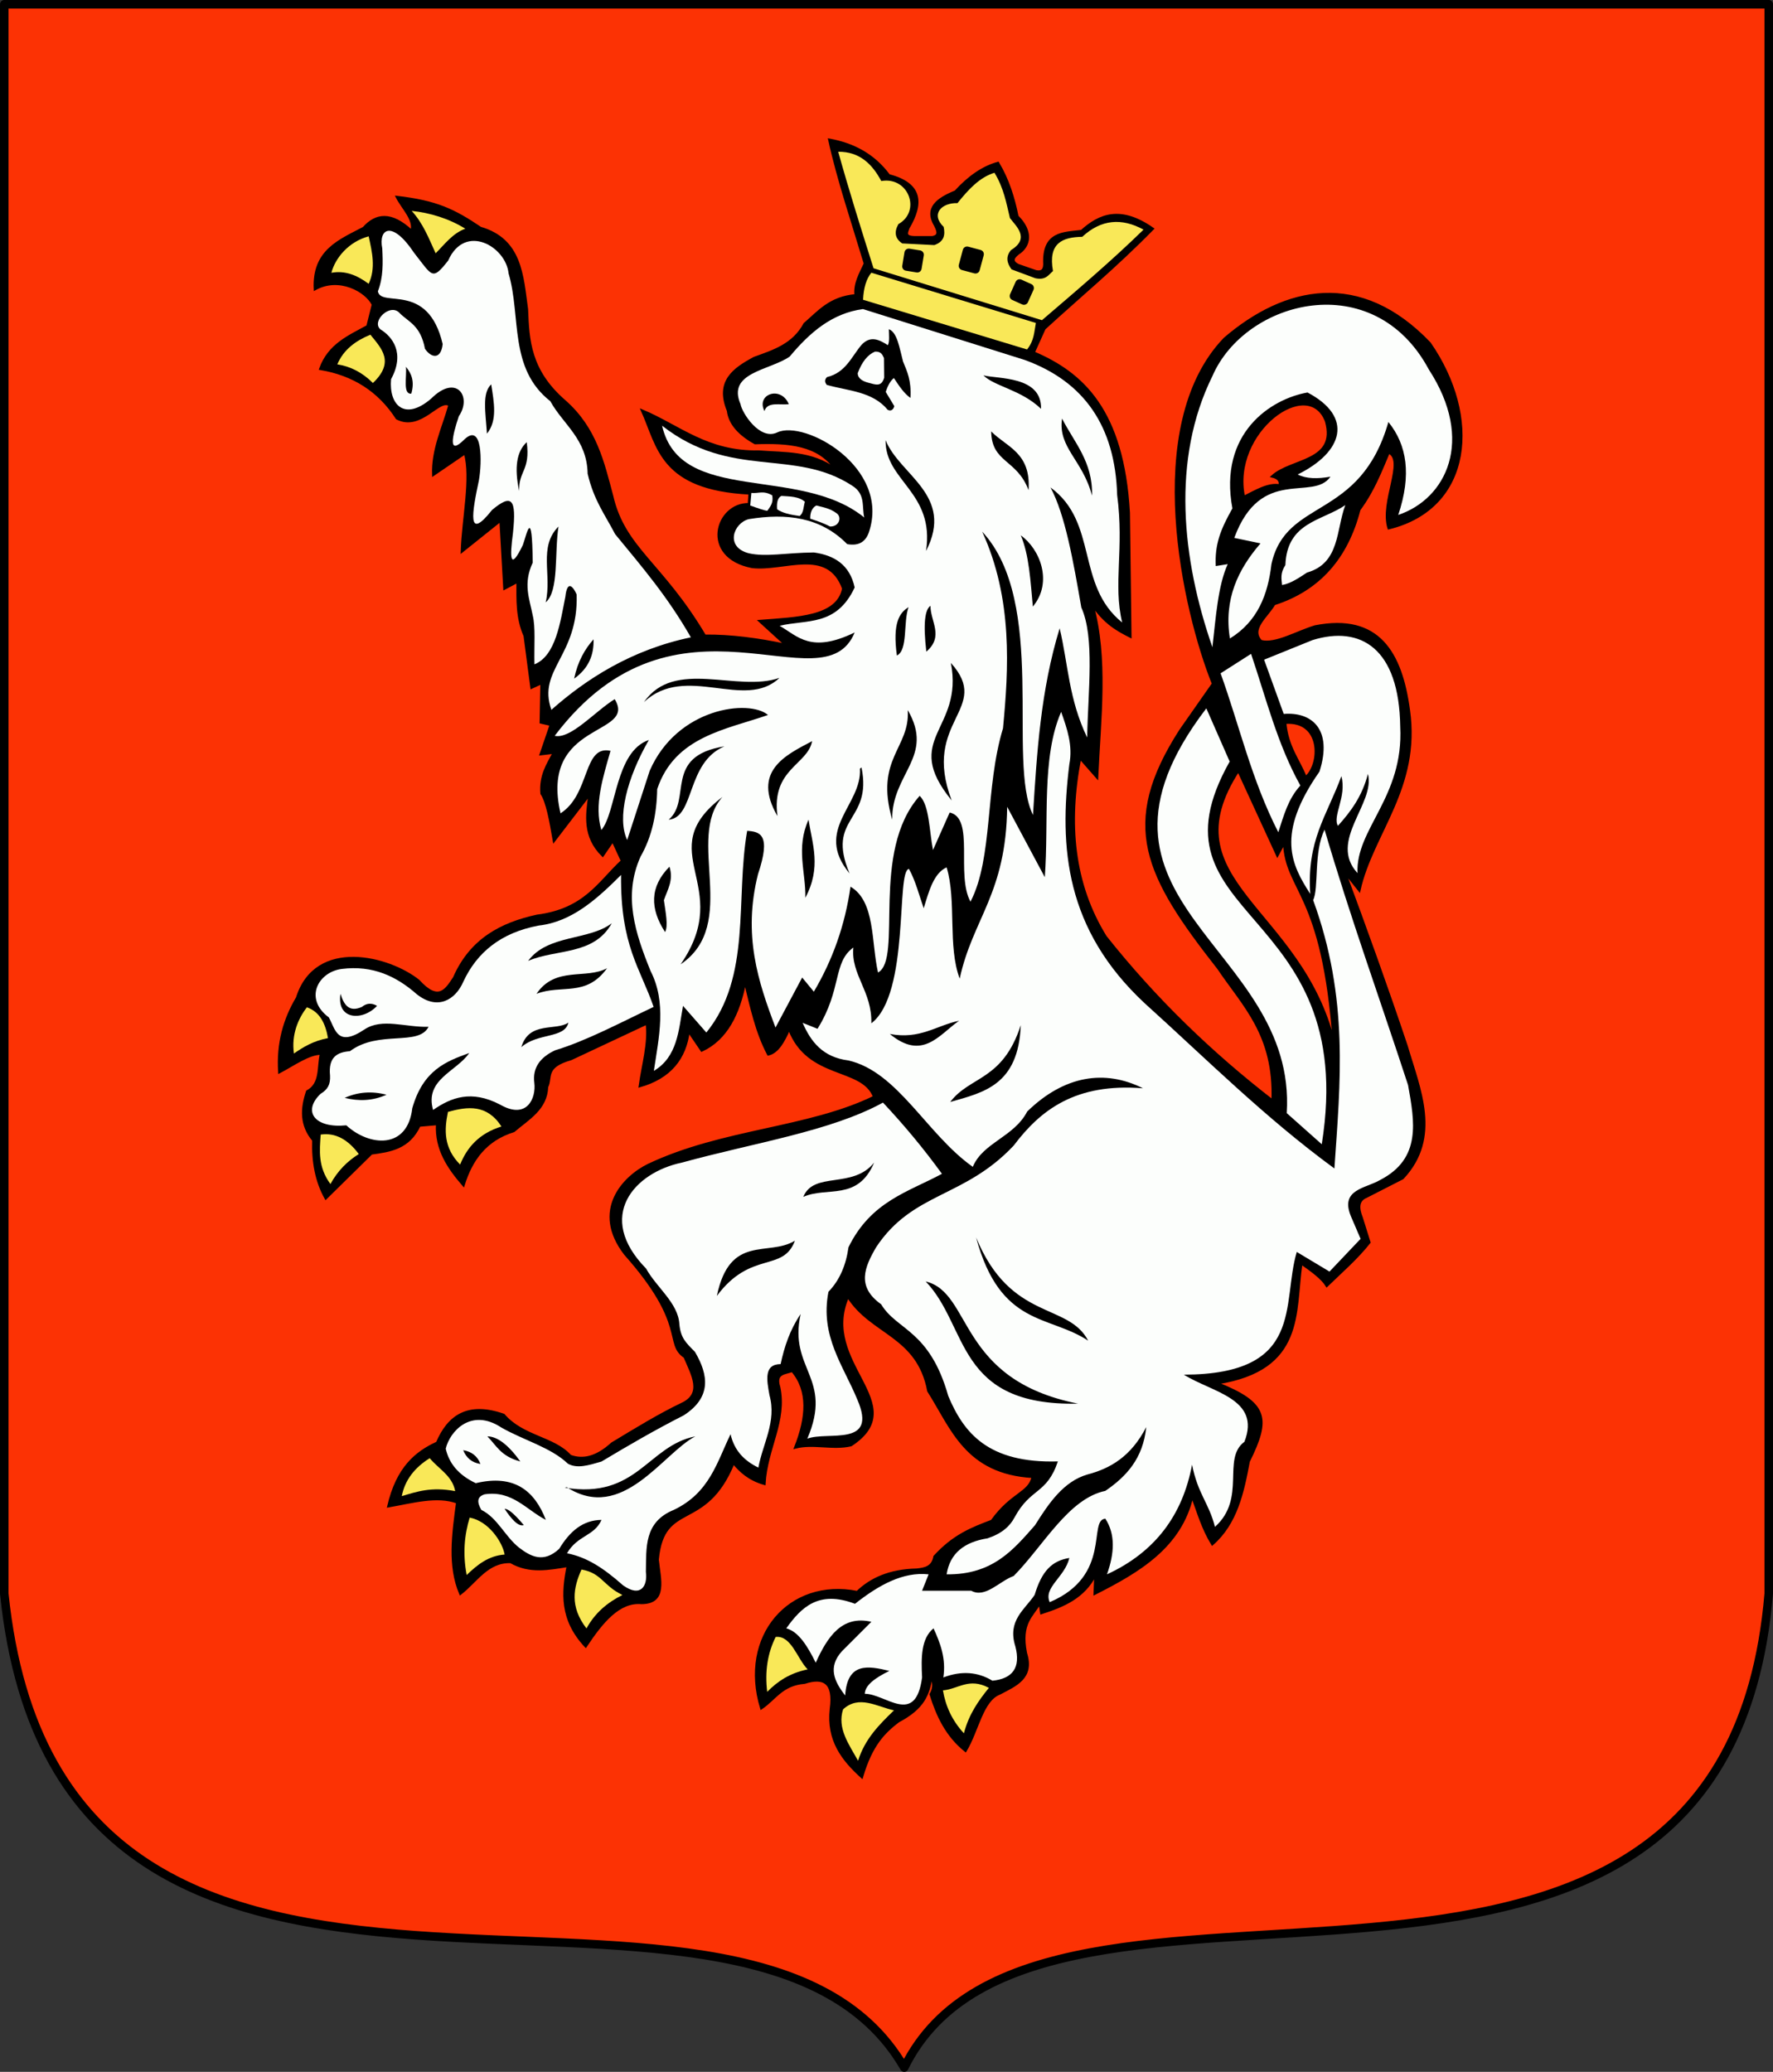
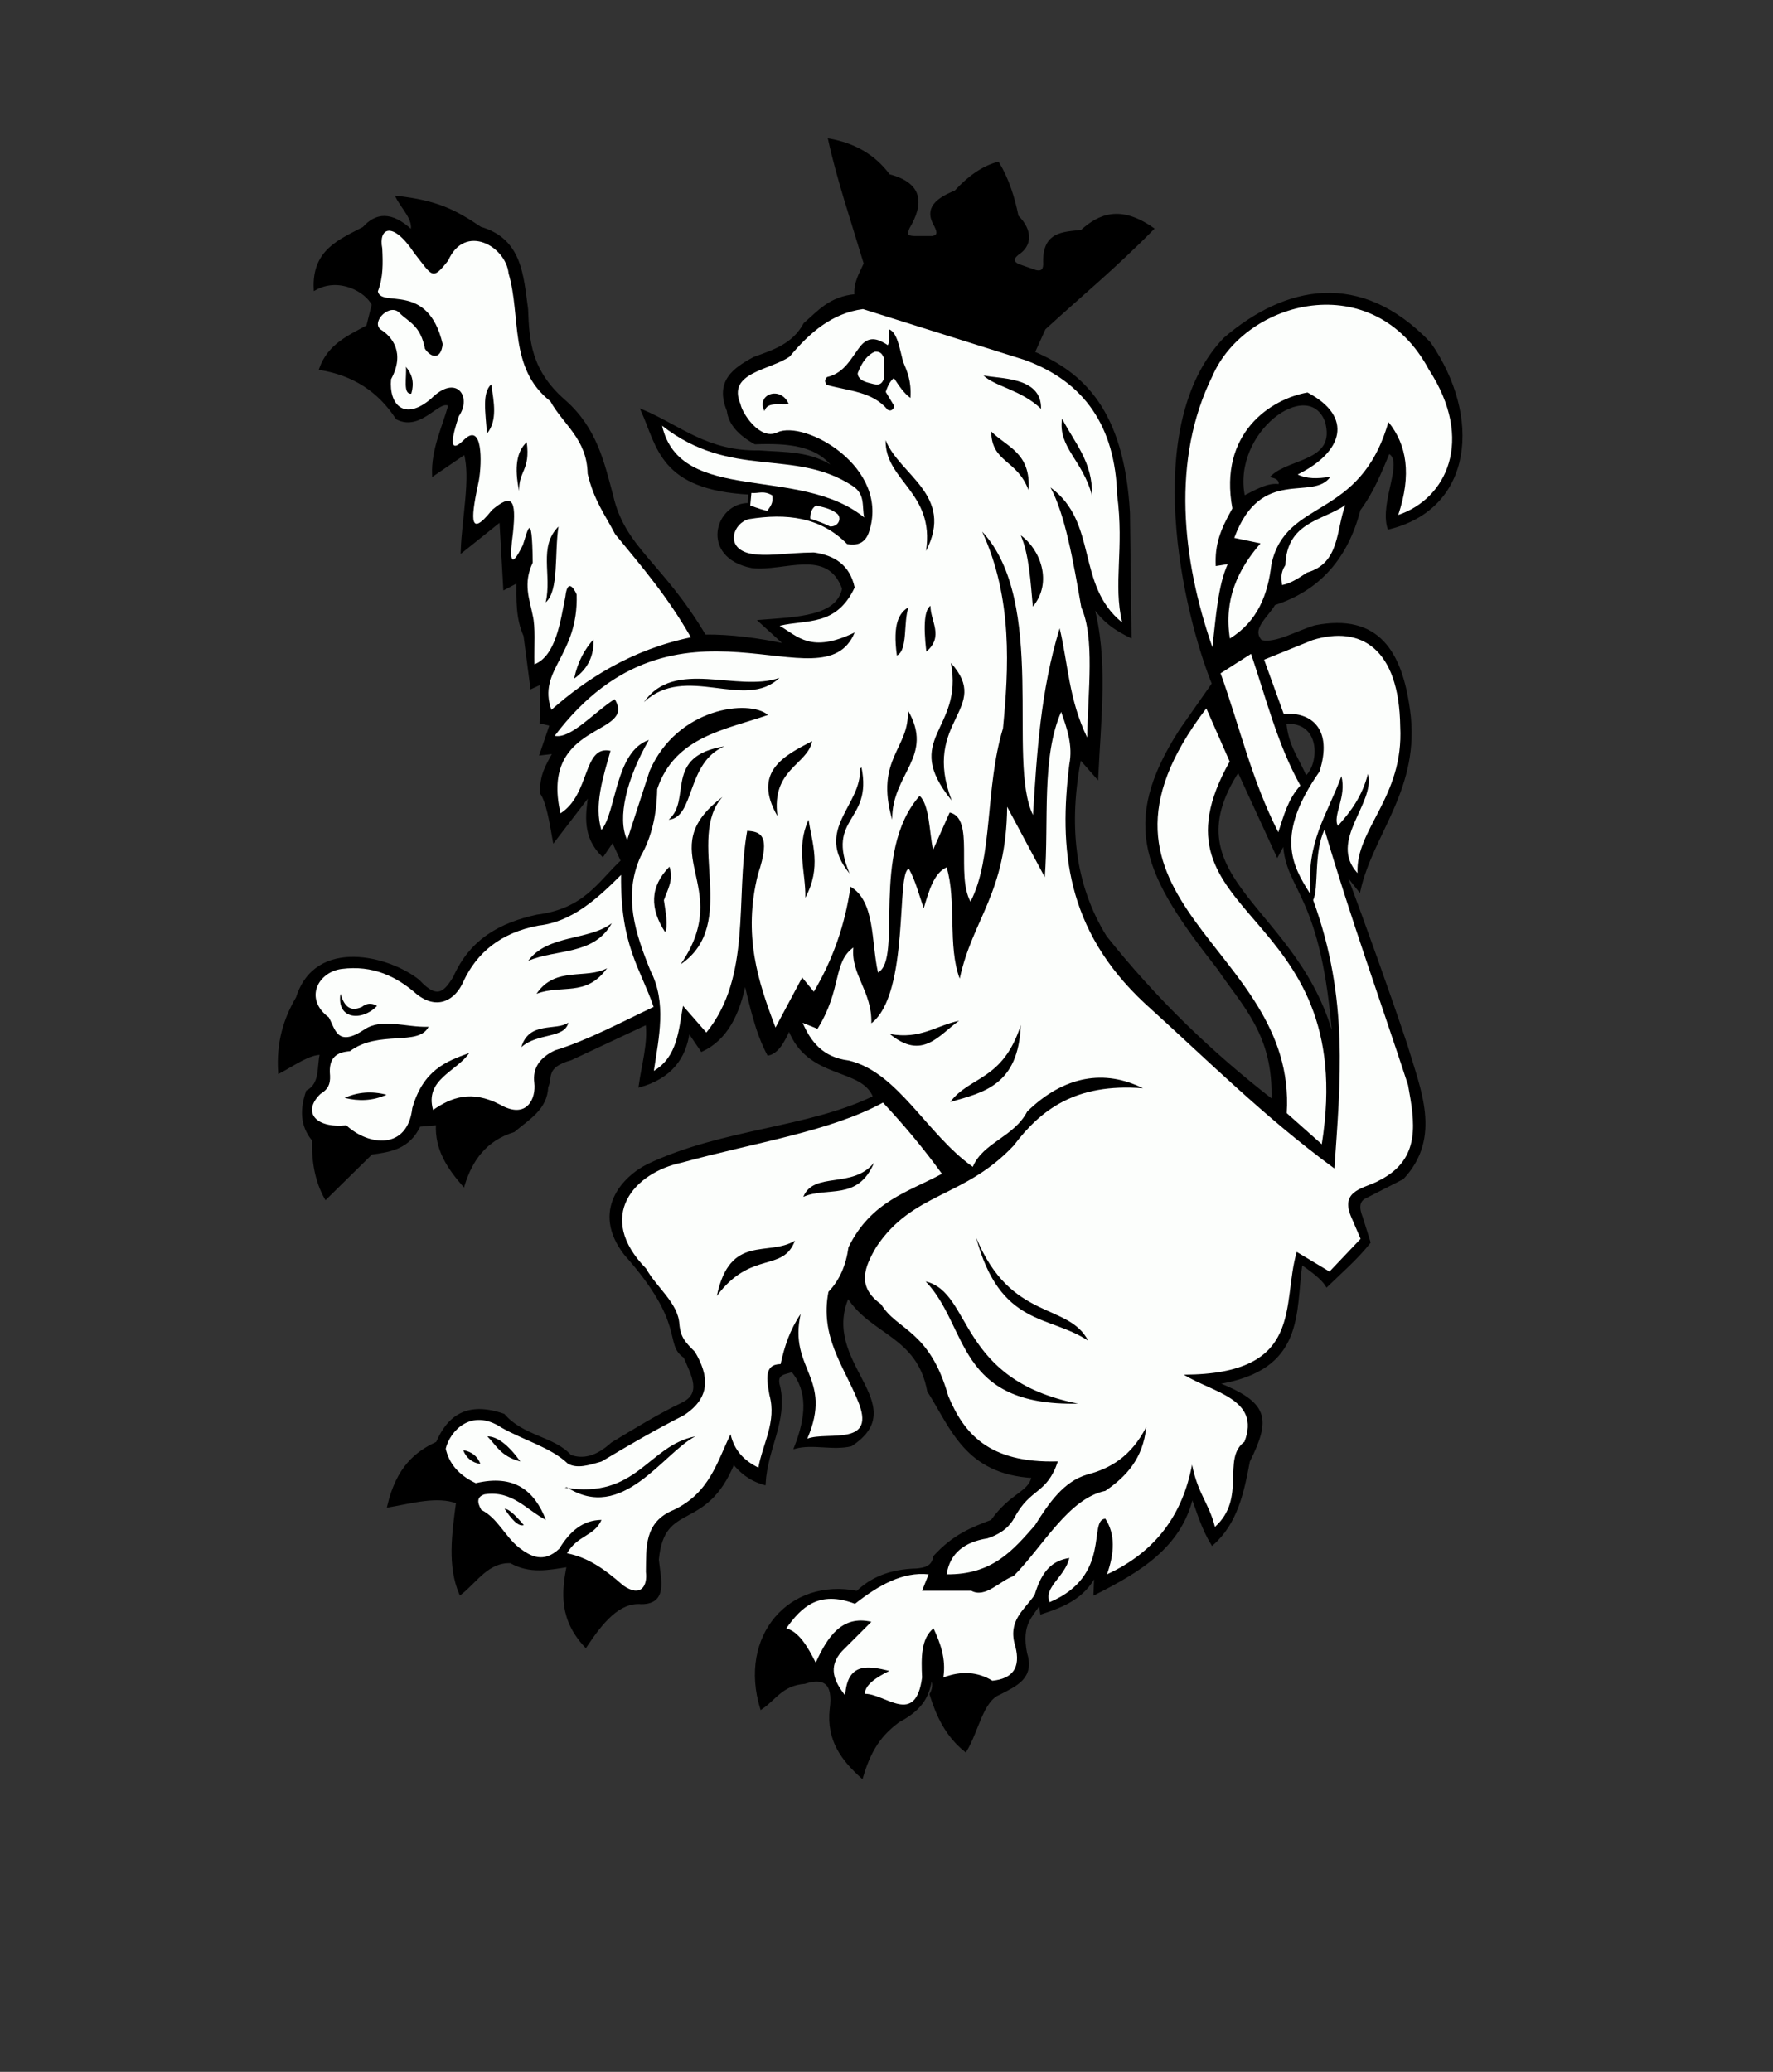
<svg xmlns="http://www.w3.org/2000/svg" xmlns:ns1="http://sodipodi.sourceforge.net/DTD/sodipodi-0.dtd" xmlns:ns2="http://www.inkscape.org/namespaces/inkscape" xmlns:xlink="http://www.w3.org/1999/xlink" id="svg2" ns1:version="0.32" ns2:version="0.45.1" width="735.624" height="859.444" version="1.0" ns1:docbase="E:\WIKIPEDIA\Poczekalnia" ns1:docname="POL_Bystrzyca_Kłodzka_COA.svg" ns2:output_extension="org.inkscape.output.svg.inkscape">
  <rect width="100%" height="100%" fill="#333333" stroke="none" />
  <defs id="defs5">
    <linearGradient y2="252.627" x2="-328.686" y1="242.239" x1="-323.648" gradientTransform="matrix(0.194,0.981,0.981,-0.194,-461.802,566.45)" gradientUnits="userSpaceOnUse" id="linearGradient2813" xlink:href="#linearGradient2531" ns2:collect="always" />
    <linearGradient y2="250.282" x2="-328.699" y1="241.786" x1="-324.098" gradientUnits="userSpaceOnUse" id="linearGradient2811" xlink:href="#linearGradient2531" ns2:collect="always" />
    <linearGradient y2="294.535" x2="-576.935" y1="302.674" x1="-566.934" gradientTransform="matrix(-0.764,-0.645,0.645,-0.764,-884.708,109.284)" gradientUnits="userSpaceOnUse" id="linearGradient2809" xlink:href="#linearGradient2486" ns2:collect="always" />
    <radialGradient r="29.072" fy="210.226" fx="-706.762" cy="210.226" cx="-706.762" gradientTransform="matrix(1.694,1.49278e-3,-0.175,2.846,529.307,-387.161)" gradientUnits="userSpaceOnUse" id="radialGradient2807" xlink:href="#linearGradient2486" ns2:collect="always" />
    <linearGradient y2="252.627" x2="-328.686" y1="242.239" x1="-323.648" gradientTransform="matrix(0.194,0.981,0.981,-0.194,-461.802,566.45)" gradientUnits="userSpaceOnUse" id="linearGradient2805" xlink:href="#linearGradient2531" ns2:collect="always" />
    <linearGradient y2="250.282" x2="-328.699" y1="241.786" x1="-324.098" gradientUnits="userSpaceOnUse" id="linearGradient2803" xlink:href="#linearGradient2531" ns2:collect="always" />
    <linearGradient y2="294.535" x2="-576.935" y1="302.674" x1="-566.934" gradientTransform="matrix(-0.764,-0.645,0.645,-0.764,-884.708,109.284)" gradientUnits="userSpaceOnUse" id="linearGradient2801" xlink:href="#linearGradient2486" ns2:collect="always" />
    <radialGradient r="29.072" fy="210.226" fx="-706.762" cy="210.226" cx="-706.762" gradientTransform="matrix(1.694,1.49278e-3,-0.175,2.846,529.307,-387.161)" gradientUnits="userSpaceOnUse" id="radialGradient2799" xlink:href="#linearGradient2486" ns2:collect="always" />
    <linearGradient y2="252.627" x2="-328.686" y1="242.239" x1="-323.648" gradientTransform="matrix(0.194,0.981,0.981,-0.194,-461.802,566.45)" gradientUnits="userSpaceOnUse" id="linearGradient2797" xlink:href="#linearGradient2531" ns2:collect="always" />
    <linearGradient y2="250.282" x2="-328.699" y1="241.786" x1="-324.098" gradientUnits="userSpaceOnUse" id="linearGradient2795" xlink:href="#linearGradient2531" ns2:collect="always" />
    <linearGradient y2="294.535" x2="-576.935" y1="302.674" x1="-566.934" gradientTransform="matrix(-0.764,-0.645,0.645,-0.764,-884.708,109.284)" gradientUnits="userSpaceOnUse" id="linearGradient2793" xlink:href="#linearGradient2486" ns2:collect="always" />
    <radialGradient r="29.072" fy="210.226" fx="-706.762" cy="210.226" cx="-706.762" gradientTransform="matrix(1.694,1.49278e-3,-0.175,2.846,529.307,-387.161)" gradientUnits="userSpaceOnUse" id="radialGradient2791" xlink:href="#linearGradient2486" ns2:collect="always" />
    <linearGradient y2="252.627" x2="-328.686" y1="242.239" x1="-323.648" gradientTransform="matrix(0.194,0.981,0.981,-0.194,-461.802,566.45)" gradientUnits="userSpaceOnUse" id="linearGradient2715" xlink:href="#linearGradient2531" ns2:collect="always" />
    <linearGradient y2="250.282" x2="-328.699" y1="241.786" x1="-324.098" gradientUnits="userSpaceOnUse" id="linearGradient2713" xlink:href="#linearGradient2531" ns2:collect="always" />
    <linearGradient y2="294.535" x2="-576.935" y1="302.674" x1="-566.934" gradientTransform="matrix(-0.764,-0.645,0.645,-0.764,-884.708,109.284)" gradientUnits="userSpaceOnUse" id="linearGradient2711" xlink:href="#linearGradient2486" ns2:collect="always" />
    <radialGradient r="29.072" fy="210.226" fx="-706.762" cy="210.226" cx="-706.762" gradientTransform="matrix(1.694,1.49278e-3,-0.175,2.846,529.307,-387.161)" gradientUnits="userSpaceOnUse" id="radialGradient2709" xlink:href="#linearGradient2486" ns2:collect="always" />
    <linearGradient y2="252.627" x2="-328.686" y1="242.239" x1="-323.648" gradientTransform="matrix(0.194,0.981,0.981,-0.194,-461.802,566.45)" gradientUnits="userSpaceOnUse" id="linearGradient2659" xlink:href="#linearGradient2531" ns2:collect="always" />
    <linearGradient y2="250.282" x2="-328.699" y1="241.786" x1="-324.098" gradientUnits="userSpaceOnUse" id="linearGradient2657" xlink:href="#linearGradient2531" ns2:collect="always" />
    <linearGradient y2="294.535" x2="-576.935" y1="302.674" x1="-566.934" gradientTransform="matrix(-0.764,-0.645,0.645,-0.764,-884.708,109.284)" gradientUnits="userSpaceOnUse" id="linearGradient2655" xlink:href="#linearGradient2486" ns2:collect="always" />
    <radialGradient r="29.072" fy="210.226" fx="-706.762" cy="210.226" cx="-706.762" gradientTransform="matrix(1.694,1.49278e-3,-0.175,2.846,529.307,-387.161)" gradientUnits="userSpaceOnUse" id="radialGradient2653" xlink:href="#linearGradient2486" ns2:collect="always" />
    <radialGradient gradientUnits="userSpaceOnUse" gradientTransform="matrix(1.694,1.49278e-3,-0.175,2.846,529.307,-387.161)" r="29.072" fy="210.226" fx="-706.762" cy="210.226" cx="-706.762" id="radialGradient2601" xlink:href="#linearGradient2486" ns2:collect="always" />
    <linearGradient y2="252.627" x2="-328.686" y1="242.239" x1="-323.648" gradientTransform="matrix(0.194,0.981,0.981,-0.194,-461.802,566.45)" gradientUnits="userSpaceOnUse" id="linearGradient2566" xlink:href="#linearGradient2531" ns2:collect="always" />
    <linearGradient y2="250.282" x2="-328.699" y1="241.786" x1="-324.098" gradientUnits="userSpaceOnUse" id="linearGradient2564" xlink:href="#linearGradient2531" ns2:collect="always" />
    <linearGradient y2="294.535" x2="-576.935" y1="302.674" x1="-566.934" gradientTransform="matrix(-0.764,-0.645,0.645,-0.764,-884.708,109.284)" gradientUnits="userSpaceOnUse" id="linearGradient2562" xlink:href="#linearGradient2486" ns2:collect="always" />
    <linearGradient id="linearGradient2486">
      <stop id="stop2488" offset="0" style="stop-color:#faff00;stop-opacity:1;" />
      <stop style="stop-color:#7d7323;stop-opacity:0.992;" offset="0.846" id="stop2603" />
      <stop style="stop-color:#000000;stop-opacity:0.984;" offset="1" id="stop2494" />
    </linearGradient>
    <linearGradient id="linearGradient2531">
      <stop id="stop2533" offset="0" style="stop-color:#fae646;stop-opacity:1;" />
      <stop style="stop-color:#643228;stop-opacity:1;" offset="0.885" id="stop2539" />
      <stop id="stop2535" offset="1" style="stop-color:#fae646;stop-opacity:1;" />
    </linearGradient>
    <radialGradient ns2:collect="always" xlink:href="#linearGradient2486" id="radialGradient2981" gradientUnits="userSpaceOnUse" gradientTransform="matrix(1.694,1.49278e-3,-0.175,2.846,529.307,-387.161)" cx="-706.762" cy="210.226" fx="-706.762" fy="210.226" r="29.072" />
    <linearGradient ns2:collect="always" xlink:href="#linearGradient2486" id="linearGradient2983" gradientUnits="userSpaceOnUse" gradientTransform="matrix(-0.764,-0.645,0.645,-0.764,-884.708,109.284)" x1="-566.934" y1="302.674" x2="-576.935" y2="294.535" />
    <linearGradient ns2:collect="always" xlink:href="#linearGradient2531" id="linearGradient2985" gradientUnits="userSpaceOnUse" x1="-324.098" y1="241.786" x2="-328.699" y2="250.282" />
    <linearGradient ns2:collect="always" xlink:href="#linearGradient2531" id="linearGradient2987" gradientUnits="userSpaceOnUse" gradientTransform="matrix(0.194,0.981,0.981,-0.194,-461.802,566.45)" x1="-323.648" y1="242.239" x2="-328.686" y2="252.627" />
    <radialGradient ns2:collect="always" xlink:href="#linearGradient2486" id="radialGradient3018" gradientUnits="userSpaceOnUse" gradientTransform="matrix(1.694,1.49278e-3,-0.175,2.846,529.307,-387.161)" cx="-706.762" cy="210.226" fx="-706.762" fy="210.226" r="29.072" />
    <linearGradient ns2:collect="always" xlink:href="#linearGradient2486" id="linearGradient3020" gradientUnits="userSpaceOnUse" gradientTransform="matrix(-0.764,-0.645,0.645,-0.764,-884.708,109.284)" x1="-566.934" y1="302.674" x2="-576.935" y2="294.535" />
    <linearGradient ns2:collect="always" xlink:href="#linearGradient2531" id="linearGradient3022" gradientUnits="userSpaceOnUse" x1="-324.098" y1="241.786" x2="-328.699" y2="250.282" />
    <linearGradient ns2:collect="always" xlink:href="#linearGradient2531" id="linearGradient3024" gradientUnits="userSpaceOnUse" gradientTransform="matrix(0.194,0.981,0.981,-0.194,-461.802,566.45)" x1="-323.648" y1="242.239" x2="-328.686" y2="252.627" />
    <radialGradient ns2:collect="always" xlink:href="#linearGradient2486" id="radialGradient3055" gradientUnits="userSpaceOnUse" gradientTransform="matrix(1.694,1.49278e-3,-0.175,2.846,529.307,-387.161)" cx="-706.762" cy="210.226" fx="-706.762" fy="210.226" r="29.072" />
    <linearGradient ns2:collect="always" xlink:href="#linearGradient2486" id="linearGradient3057" gradientUnits="userSpaceOnUse" gradientTransform="matrix(-0.764,-0.645,0.645,-0.764,-884.708,109.284)" x1="-566.934" y1="302.674" x2="-576.935" y2="294.535" />
    <linearGradient ns2:collect="always" xlink:href="#linearGradient2531" id="linearGradient3059" gradientUnits="userSpaceOnUse" x1="-324.098" y1="241.786" x2="-328.699" y2="250.282" />
    <linearGradient ns2:collect="always" xlink:href="#linearGradient2531" id="linearGradient3061" gradientUnits="userSpaceOnUse" gradientTransform="matrix(0.194,0.981,0.981,-0.194,-461.802,566.45)" x1="-323.648" y1="242.239" x2="-328.686" y2="252.627" />
    <radialGradient ns2:collect="always" xlink:href="#linearGradient2486" id="radialGradient3090" gradientUnits="userSpaceOnUse" gradientTransform="matrix(1.694,1.49278e-3,-0.175,2.846,529.307,-387.161)" cx="-706.762" cy="210.226" fx="-706.762" fy="210.226" r="29.072" />
    <linearGradient ns2:collect="always" xlink:href="#linearGradient2486" id="linearGradient3092" gradientUnits="userSpaceOnUse" gradientTransform="matrix(-0.764,-0.645,0.645,-0.764,-884.708,109.284)" x1="-566.934" y1="302.674" x2="-576.935" y2="294.535" />
    <linearGradient ns2:collect="always" xlink:href="#linearGradient2531" id="linearGradient3094" gradientUnits="userSpaceOnUse" x1="-324.098" y1="241.786" x2="-328.699" y2="250.282" />
    <linearGradient ns2:collect="always" xlink:href="#linearGradient2531" id="linearGradient3096" gradientUnits="userSpaceOnUse" gradientTransform="matrix(0.194,0.981,0.981,-0.194,-461.802,566.45)" x1="-323.648" y1="242.239" x2="-328.686" y2="252.627" />
    <radialGradient ns2:collect="always" xlink:href="#linearGradient2486" id="radialGradient3121" gradientUnits="userSpaceOnUse" gradientTransform="matrix(1.694,1.49278e-3,-0.175,2.846,529.307,-387.161)" cx="-706.762" cy="210.226" fx="-706.762" fy="210.226" r="29.072" />
    <linearGradient ns2:collect="always" xlink:href="#linearGradient2486" id="linearGradient3133" gradientUnits="userSpaceOnUse" gradientTransform="matrix(-0.764,-0.645,0.645,-0.764,-884.708,109.284)" x1="-566.934" y1="302.674" x2="-576.935" y2="294.535" />
    <linearGradient ns2:collect="always" xlink:href="#linearGradient2531" id="linearGradient3135" gradientUnits="userSpaceOnUse" x1="-324.098" y1="241.786" x2="-328.699" y2="250.282" />
    <linearGradient ns2:collect="always" xlink:href="#linearGradient2531" id="linearGradient3137" gradientUnits="userSpaceOnUse" gradientTransform="matrix(0.194,0.981,0.981,-0.194,-461.802,566.45)" x1="-323.648" y1="242.239" x2="-328.686" y2="252.627" />
    <linearGradient ns2:collect="always" xlink:href="#linearGradient2486" id="linearGradient3200" gradientUnits="userSpaceOnUse" gradientTransform="matrix(-0.764,-0.645,0.645,-0.764,-884.708,109.284)" x1="-566.934" y1="302.674" x2="-576.935" y2="294.535" />
    <linearGradient ns2:collect="always" xlink:href="#linearGradient2531" id="linearGradient3202" gradientUnits="userSpaceOnUse" x1="-324.098" y1="241.786" x2="-328.699" y2="250.282" />
    <linearGradient ns2:collect="always" xlink:href="#linearGradient2531" id="linearGradient3204" gradientUnits="userSpaceOnUse" gradientTransform="matrix(0.194,0.981,0.981,-0.194,-461.802,566.45)" x1="-323.648" y1="242.239" x2="-328.686" y2="252.627" />
    <linearGradient ns2:collect="always" xlink:href="#linearGradient2486" id="linearGradient3260" gradientUnits="userSpaceOnUse" gradientTransform="matrix(-0.764,-0.645,0.645,-0.764,-884.708,109.284)" x1="-566.934" y1="302.674" x2="-576.935" y2="294.535" />
    <linearGradient ns2:collect="always" xlink:href="#linearGradient2531" id="linearGradient3262" gradientUnits="userSpaceOnUse" x1="-324.098" y1="241.786" x2="-328.699" y2="250.282" />
    <linearGradient ns2:collect="always" xlink:href="#linearGradient2531" id="linearGradient3264" gradientUnits="userSpaceOnUse" gradientTransform="matrix(0.194,0.981,0.981,-0.194,-461.802,566.45)" x1="-323.648" y1="242.239" x2="-328.686" y2="252.627" />
    <linearGradient ns2:collect="always" xlink:href="#linearGradient2486" id="linearGradient3320" gradientUnits="userSpaceOnUse" gradientTransform="matrix(-0.764,-0.645,0.645,-0.764,-884.708,109.284)" x1="-566.934" y1="302.674" x2="-576.935" y2="294.535" />
    <linearGradient ns2:collect="always" xlink:href="#linearGradient2531" id="linearGradient3322" gradientUnits="userSpaceOnUse" x1="-324.098" y1="241.786" x2="-328.699" y2="250.282" />
    <linearGradient ns2:collect="always" xlink:href="#linearGradient2531" id="linearGradient3324" gradientUnits="userSpaceOnUse" gradientTransform="matrix(0.194,0.981,0.981,-0.194,-461.802,566.45)" x1="-323.648" y1="242.239" x2="-328.686" y2="252.627" />
    <linearGradient ns2:collect="always" xlink:href="#linearGradient2486" id="linearGradient3410" gradientUnits="userSpaceOnUse" gradientTransform="matrix(-0.764,-0.645,0.645,-0.764,-884.708,109.284)" x1="-566.934" y1="302.674" x2="-576.935" y2="294.535" />
    <linearGradient ns2:collect="always" xlink:href="#linearGradient2531" id="linearGradient3412" gradientUnits="userSpaceOnUse" x1="-324.098" y1="241.786" x2="-328.699" y2="250.282" />
    <linearGradient ns2:collect="always" xlink:href="#linearGradient2531" id="linearGradient3414" gradientUnits="userSpaceOnUse" gradientTransform="matrix(0.194,0.981,0.981,-0.194,-461.802,566.45)" x1="-323.648" y1="242.239" x2="-328.686" y2="252.627" />
    <linearGradient ns2:collect="always" xlink:href="#linearGradient2486" id="linearGradient3416" gradientUnits="userSpaceOnUse" gradientTransform="matrix(-0.764,-0.645,0.645,-0.764,-884.708,109.284)" x1="-566.934" y1="302.674" x2="-576.935" y2="294.535" />
    <linearGradient ns2:collect="always" xlink:href="#linearGradient2531" id="linearGradient3418" gradientUnits="userSpaceOnUse" x1="-324.098" y1="241.786" x2="-328.699" y2="250.282" />
    <linearGradient ns2:collect="always" xlink:href="#linearGradient2531" id="linearGradient3420" gradientUnits="userSpaceOnUse" gradientTransform="matrix(0.194,0.981,0.981,-0.194,-461.802,566.45)" x1="-323.648" y1="242.239" x2="-328.686" y2="252.627" />
    <linearGradient ns2:collect="always" xlink:href="#linearGradient2486" id="linearGradient3422" gradientUnits="userSpaceOnUse" gradientTransform="matrix(-0.764,-0.645,0.645,-0.764,-884.708,109.284)" x1="-566.934" y1="302.674" x2="-576.935" y2="294.535" />
    <linearGradient ns2:collect="always" xlink:href="#linearGradient2531" id="linearGradient3424" gradientUnits="userSpaceOnUse" x1="-324.098" y1="241.786" x2="-328.699" y2="250.282" />
    <linearGradient ns2:collect="always" xlink:href="#linearGradient2531" id="linearGradient3426" gradientUnits="userSpaceOnUse" gradientTransform="matrix(0.194,0.981,0.981,-0.194,-461.802,566.45)" x1="-323.648" y1="242.239" x2="-328.686" y2="252.627" />
    <linearGradient ns2:collect="always" xlink:href="#linearGradient2486" id="linearGradient3674" gradientUnits="userSpaceOnUse" gradientTransform="matrix(-0.764,-0.645,0.645,-0.764,-884.708,109.284)" x1="-566.934" y1="302.674" x2="-576.935" y2="294.535" />
    <linearGradient ns2:collect="always" xlink:href="#linearGradient2531" id="linearGradient3676" gradientUnits="userSpaceOnUse" x1="-324.098" y1="241.786" x2="-328.699" y2="250.282" />
    <linearGradient ns2:collect="always" xlink:href="#linearGradient2531" id="linearGradient3678" gradientUnits="userSpaceOnUse" gradientTransform="matrix(0.194,0.981,0.981,-0.194,-461.802,566.45)" x1="-323.648" y1="242.239" x2="-328.686" y2="252.627" />
    <linearGradient ns2:collect="always" xlink:href="#linearGradient2486" id="linearGradient3680" gradientUnits="userSpaceOnUse" gradientTransform="matrix(-0.764,-0.645,0.645,-0.764,-884.708,109.284)" x1="-566.934" y1="302.674" x2="-576.935" y2="294.535" />
    <linearGradient ns2:collect="always" xlink:href="#linearGradient2531" id="linearGradient3682" gradientUnits="userSpaceOnUse" x1="-324.098" y1="241.786" x2="-328.699" y2="250.282" />
    <linearGradient ns2:collect="always" xlink:href="#linearGradient2531" id="linearGradient3684" gradientUnits="userSpaceOnUse" gradientTransform="matrix(0.194,0.981,0.981,-0.194,-461.802,566.45)" x1="-323.648" y1="242.239" x2="-328.686" y2="252.627" />
    <linearGradient ns2:collect="always" xlink:href="#linearGradient2486" id="linearGradient3686" gradientUnits="userSpaceOnUse" gradientTransform="matrix(-0.764,-0.645,0.645,-0.764,-884.708,109.284)" x1="-566.934" y1="302.674" x2="-576.935" y2="294.535" />
    <linearGradient ns2:collect="always" xlink:href="#linearGradient2531" id="linearGradient3688" gradientUnits="userSpaceOnUse" x1="-324.098" y1="241.786" x2="-328.699" y2="250.282" />
    <linearGradient ns2:collect="always" xlink:href="#linearGradient2531" id="linearGradient3690" gradientUnits="userSpaceOnUse" gradientTransform="matrix(0.194,0.981,0.981,-0.194,-461.802,566.45)" x1="-323.648" y1="242.239" x2="-328.686" y2="252.627" />
    <linearGradient ns2:collect="always" xlink:href="#linearGradient2486" id="linearGradient3793" gradientUnits="userSpaceOnUse" gradientTransform="matrix(-0.764,-0.645,0.645,-0.764,-884.708,109.284)" x1="-566.934" y1="302.674" x2="-576.935" y2="294.535" />
    <linearGradient ns2:collect="always" xlink:href="#linearGradient2531" id="linearGradient3795" gradientUnits="userSpaceOnUse" x1="-324.098" y1="241.786" x2="-328.699" y2="250.282" />
    <linearGradient ns2:collect="always" xlink:href="#linearGradient2531" id="linearGradient3797" gradientUnits="userSpaceOnUse" gradientTransform="matrix(0.194,0.981,0.981,-0.194,-461.802,566.45)" x1="-323.648" y1="242.239" x2="-328.686" y2="252.627" />
    <linearGradient ns2:collect="always" xlink:href="#linearGradient2486" id="linearGradient3799" gradientUnits="userSpaceOnUse" gradientTransform="matrix(-0.764,-0.645,0.645,-0.764,-884.708,109.284)" x1="-566.934" y1="302.674" x2="-576.935" y2="294.535" />
    <linearGradient ns2:collect="always" xlink:href="#linearGradient2531" id="linearGradient3801" gradientUnits="userSpaceOnUse" x1="-324.098" y1="241.786" x2="-328.699" y2="250.282" />
    <linearGradient ns2:collect="always" xlink:href="#linearGradient2531" id="linearGradient3803" gradientUnits="userSpaceOnUse" gradientTransform="matrix(0.194,0.981,0.981,-0.194,-461.802,566.45)" x1="-323.648" y1="242.239" x2="-328.686" y2="252.627" />
    <linearGradient ns2:collect="always" xlink:href="#linearGradient2486" id="linearGradient3805" gradientUnits="userSpaceOnUse" gradientTransform="matrix(-0.764,-0.645,0.645,-0.764,-884.708,109.284)" x1="-566.934" y1="302.674" x2="-576.935" y2="294.535" />
    <linearGradient ns2:collect="always" xlink:href="#linearGradient2531" id="linearGradient3807" gradientUnits="userSpaceOnUse" x1="-324.098" y1="241.786" x2="-328.699" y2="250.282" />
    <linearGradient ns2:collect="always" xlink:href="#linearGradient2531" id="linearGradient3809" gradientUnits="userSpaceOnUse" gradientTransform="matrix(0.194,0.981,0.981,-0.194,-461.802,566.45)" x1="-323.648" y1="242.239" x2="-328.686" y2="252.627" />
  </defs>
  <ns1:namedview ns2:window-height="678" ns2:window-width="836" ns2:pageshadow="2" ns2:pageopacity="0.0" guidetolerance="10.0" gridtolerance="10.0" objecttolerance="10.0" borderopacity="1.0" bordercolor="#666666" pagecolor="#ffffff" id="base" ns2:zoom="0.49963488" ns2:cx="338.17456" ns2:cy="464.95863" ns2:window-x="88" ns2:window-y="11" ns2:current-layer="svg2" showguides="true" ns2:guide-bbox="true" width="744.094px" height="1052.362px" />
  <g id="layer1" ns2:label="Warstwa 1" transform="translate(-522.872,-10.135)">
-     <path ns1:nodetypes="cccccc" id="path3349" d="M 524.644,11.907 L 1256.725,11.907 L 1256.725,671.187 C 1238.113,892.132 954.162,753.871 898.043,867.808 C 831.693,753.145 548.354,901.652 524.644,671.187 L 524.644,11.907 z " style="fill:#fc3204;fill-opacity:1;fill-rule:nonzero;stroke:#000000;stroke-width:3.543;stroke-linecap:round;stroke-linejoin:round;stroke-miterlimit:4;stroke-dasharray:none;stroke-dashoffset:0;stroke-opacity:1" />
-   </g>
+     </g>
  <g id="g4754" transform="translate(790.577,-4.6701803e-7)">
    <path d="M -257.362,299.802 C -241.874,298.655 -242.488,317.24 -248.865,322.463 C -251.818,315.064 -256.479,309.862 -257.362,299.802 z M -446.468,57.984 C -436.662,59.77 -428.141,64.126 -421.753,72.749 C -408.26,76.261 -407.579,84.23 -413.729,94.575 C -414.288,96.33 -415.539,98.316 -411.161,98.426 L -403.779,98.426 C -400.649,97.902 -401.421,95.817 -402.495,93.612 C -406.895,86.339 -401.62,82.522 -394.15,79.489 C -388.675,73.481 -382.827,69.343 -376.497,67.613 C -372.373,74.513 -370.038,82.008 -368.473,89.76 C -362.316,95.859 -363.112,101.957 -368.152,105.167 C -370.166,106.771 -371.225,108.376 -368.152,109.981 L -360.769,112.549 C -358.952,112.866 -357.365,112.723 -357.239,109.66 C -357.904,96.358 -349.425,96.772 -341.832,95.859 C -334.356,89.113 -325.718,85.522 -312.303,94.896 C -328.016,110.902 -342.289,122.584 -357.239,136.301 L -361.732,146.251 C -341.49,154.908 -324.682,170.105 -322.253,212.691 L -321.611,264.046 C -326.854,261.385 -332.096,258.574 -337.339,250.887 C -331.197,272.912 -334.27,298.009 -335.413,322.463 L -342.474,314.438 C -347.696,341.54 -345.471,366.611 -331.882,388.582 C -311.422,414.355 -288.147,436.845 -262.553,456.628 C -261.491,429.17 -274.749,417.056 -285.021,401.742 C -315.263,363.169 -326.09,342.204 -300.748,302.884 L -287.267,283.625 C -299.085,254.355 -317.254,176.68 -282.453,140.473 C -257.338,118.959 -226.25,112.16 -197.396,142.399 C -176.278,172.864 -179.737,210.666 -214.407,219.111 C -217.841,208.208 -207.235,190.968 -214.407,187.656 C -217.788,195.573 -220.763,203.49 -226.604,211.407 C -231.698,231.135 -243.124,244.531 -261.911,250.566 C -264.829,255.701 -272.193,260.837 -267.367,265.972 C -261.309,267.516 -252.476,262.124 -244.899,259.874 C -218.695,254.732 -209.272,270.724 -206.062,294.538 C -201.482,326.803 -221.274,345.448 -226.604,369.324 L -232.703,361.621 C -223.785,385.694 -215.092,409.766 -207.025,433.839 C -201.774,451.787 -192.69,471.713 -208.63,488.725 L -223.715,496.428 C -227.215,497.888 -227.263,501.074 -225.641,505.094 L -222.432,515.365 C -227.669,522.003 -234.061,527.487 -240.085,533.339 C -241.991,530.237 -246.248,527.134 -250.677,524.031 C -253.647,544.431 -249.3,568.042 -285.663,573.782 C -264.534,582.16 -263.708,588.417 -272.503,606.199 C -274.912,619.102 -277.631,631.833 -287.588,640.543 C -291.637,633.91 -293.476,627.276 -295.934,620.643 C -300.769,641.688 -318.085,651.813 -336.376,661.085 L -336.055,653.061 C -340.858,662.708 -349.51,666.197 -358.522,669.109 L -359.164,664.937 C -362.244,670.408 -367.437,673.161 -364.942,685.8 C -361.702,695.948 -369.146,698.974 -375.855,702.49 C -383.129,705.274 -384.898,717.784 -389.977,726.242 C -397.825,719.948 -401.67,711.653 -404.421,702.811 C -402.546,699.654 -403.512,697.444 -404.1,695.108 C -405.321,702.956 -407.414,708.483 -417.902,714.045 C -423.543,718.376 -429.03,723.559 -432.987,737.155 C -440.863,730.028 -447.26,721.961 -445.826,708.91 C -444.307,697.772 -448.862,695.467 -456.739,697.997 C -466.228,698.729 -469.022,704.818 -474.713,708.589 C -483.807,678.631 -462.837,654.88 -434.913,660.443 C -429.369,655.093 -421.683,651.394 -410.199,651.135 C -406.871,650.761 -403.63,650.243 -402.816,645.679 C -394.81,636.938 -387.42,634.081 -379.065,630.914 C -370.817,619.361 -363.558,619.55 -362.053,612.619 C -389.775,611.003 -395.566,592.442 -405.384,576.991 C -409.726,553.761 -429.004,553.416 -438.765,537.833 C -450.935,565.59 -411.848,582.584 -437.481,599.459 C -444.982,601.262 -453.155,598.497 -460.591,600.422 C -455.639,587.909 -454.869,576.889 -461.875,568.646 C -464.825,569.761 -469.215,569.437 -467.331,575.386 C -464.33,589.389 -472.615,600.698 -473.429,615.508 C -479.814,613.671 -483.263,610.367 -486.268,606.841 C -498.039,635.618 -515.388,621.935 -517.723,646.962 C -516.9,655.147 -513.848,664.923 -524.464,664.937 C -533.741,664.107 -540.831,672.754 -547.573,682.911 C -558.003,671.784 -557.178,660.657 -554.956,649.53 C -562.873,650.781 -570.79,652.476 -578.707,647.925 C -588.35,647.607 -593.007,656.015 -599.57,661.085 C -604.489,649.583 -602.606,636.38 -600.854,623.211 C -609.157,620.088 -619.497,623.077 -629.42,624.816 C -625.734,608.916 -617.977,602.515 -609.199,598.496 C -604.508,587.504 -596.527,581.72 -581.596,586.941 C -573.791,596.103 -560.749,596.343 -553.993,603.953 C -548.628,605.958 -542.88,604.513 -536.66,598.817 C -526.762,592.822 -516.839,586.777 -507.773,582.448 C -498.592,578.255 -503.306,570.358 -506.489,562.869 C -514.846,557.259 -505.033,549.601 -531.204,520.18 C -545.055,502.178 -531.845,488.288 -521.575,483.268 C -490.655,468.617 -455.241,468.398 -427.852,455.023 C -432.722,442.148 -455.293,447.693 -463.158,426.778 C -465.423,431.868 -467.873,436.496 -471.825,437.37 C -476.807,427.904 -478.933,417.485 -481.454,407.199 C -484.037,420.508 -489.162,430.992 -499.428,435.765 L -504.884,427.741 C -506.312,439.015 -512.555,446.955 -525.105,450.529 C -523.886,441.778 -521.139,432.517 -522.217,424.531 L -553.672,439.295 C -564.957,442.483 -561.632,446.888 -563.622,450.85 C -563.94,460.008 -571.443,464.033 -577.423,469.146 C -589.184,472.79 -595.056,481.145 -598.286,491.613 C -604.467,484.433 -609.776,476.816 -609.199,466.257 L -616.582,466.899 C -620.987,476.321 -628.735,477.386 -636.482,478.454 L -655.419,497.07 C -659.4,489.954 -660.849,481.824 -660.554,472.997 C -665.822,466.747 -665.521,459.878 -663.122,452.776 C -657.137,449.563 -658.724,442.564 -657.345,437.049 C -662.476,437.031 -668.76,441.625 -674.677,444.752 C -675.474,432.619 -672.479,422.653 -667.295,413.939 C -659.489,389.106 -629.058,397.085 -616.903,406.878 C -608.602,416.024 -605.44,410.61 -602.138,405.594 C -595.144,389.611 -582.448,383.132 -567.794,379.916 C -547.823,377.368 -542.102,366.05 -532.488,357.127 L -536.339,348.782 L -540.512,354.881 C -548.479,346.987 -547.183,338.252 -545.968,329.524 L -560.733,348.782 C -562.151,340.492 -563.611,332.457 -565.869,329.203 C -566.509,321.768 -563.381,317.16 -560.733,312.192 L -566.189,312.834 L -562.017,300.637 L -566.189,299.674 L -565.869,283.305 L -570.041,285.23 L -572.868,263.717 C -576.177,256.231 -575.811,248.744 -575.819,241.258 L -581.275,244.146 L -582.88,215.901 L -598.928,228.74 C -598.495,215.147 -594.699,198.191 -597.644,187.977 L -610.804,196.964 C -611.215,186.67 -606.751,177.596 -604.064,168.077 C -608.291,164.763 -615.93,178.714 -625.89,173.533 C -633.413,161.863 -644.152,155.247 -657.666,152.991 C -654.077,142.994 -645.787,139.578 -638.087,135.338 L -635.84,126.351 C -638.512,120.773 -649.793,114.269 -659.912,119.931 C -660.709,103.942 -649.633,99.826 -639.691,94.575 C -634.596,88.85 -628.303,87.917 -619.791,95.859 C -618.376,91.151 -623.495,86.443 -625.89,81.736 C -609.344,83.672 -602.259,87.166 -591.225,94.575 C -574.412,99.457 -573.892,114.296 -571.967,128.276 C -571.462,141.008 -570.947,153.74 -556.239,166.472 C -543.411,177.806 -540.368,191.809 -536.66,205.63 C -531.653,227.606 -516.121,233.448 -498.144,263.725 C -487.375,263.616 -476.066,265.123 -464.442,267.577 L -475.355,257.627 C -459.756,256.42 -443.041,256.118 -440.691,244.146 C -447.066,226.569 -465.344,236.763 -478.565,235.159 C -499.958,230.98 -493.447,208.877 -479.849,209.161 L -479.528,204.667 C -516.509,202.78 -517.395,185.285 -524.143,170.323 C -508.714,176.812 -497.245,187.754 -475.676,187.335 C -464.883,188.183 -453.883,187.383 -443.9,194.717 C -450.814,184.232 -463.61,183.308 -477.281,183.804 C -483.9,180.132 -487.885,175.707 -488.515,170.323 C -493.506,158.194 -486.071,153.055 -477.602,148.497 C -469.608,145.61 -461.412,143.074 -456.739,134.375 C -450.932,129.371 -446.242,123.436 -435.555,122.499 C -436.099,117.503 -433.591,113.525 -431.703,109.339 C -436.859,92.104 -442.866,74.443 -446.468,57.984 z M -274.493,206.167 C -269.446,203.651 -264.341,200.505 -259.601,201.372 C -259.221,199.489 -260.212,198.214 -262.728,197.619 C -254.823,190.336 -235.615,191.788 -240.352,174.737 C -247.735,155.417 -280.251,179.125 -274.493,206.167 z M -276.786,319.63 L -260.6,354.836 L -257.767,349.575 C -256.888,369.943 -241.585,369.673 -237.13,432.53 C -250.753,376.282 -306.793,365.875 -276.786,319.63 z " style="fill:#000000;fill-rule:evenodd;stroke:#000000;stroke-width:1px;stroke-linecap:butt;stroke-linejoin:miter;stroke-opacity:1" id="path4744" />
    <path ns1:nodetypes="cccc" id="path3590" d="M -515.874,176.589 C -487.172,199.069 -461.222,185.72 -436.987,201.475 C -431.416,205.012 -433.05,209.881 -432.01,214.664 C -458.871,192.802 -508.375,209.611 -515.874,176.589 z " style="fill:#fcfefc;fill-opacity:1;fill-rule:evenodd;stroke:none;stroke-width:1px;stroke-linecap:butt;stroke-linejoin:miter;stroke-opacity:1" />
    <path ns1:nodetypes="ccccc" id="path3592" d="M -451.918,209.687 C -453.736,210.743 -454.457,212.652 -454.407,215.162 C -451.725,216.075 -449.076,216.887 -446.195,218.397 C -442.355,218.531 -441.178,214.509 -443.457,212.922 C -446.278,210.802 -449.098,210.434 -451.918,209.687 z " style="fill:#fcfefc;fill-opacity:1;fill-rule:evenodd;stroke:none;stroke-width:1px;stroke-linecap:butt;stroke-linejoin:miter;stroke-opacity:1" />
-     <path ns1:nodetypes="ccccc" id="path3594" d="M -466.366,205.722 C -467.764,206.363 -468.419,208.12 -468.157,211.251 C -466.011,212.792 -462.608,213.546 -458.812,214.054 C -457.083,212.75 -457.251,210.181 -456.632,208.136 C -459.166,205.91 -462.833,205.951 -466.366,205.722 z " style="fill:#fcfefc;fill-opacity:1;fill-rule:evenodd;stroke:none;stroke-width:1px;stroke-linecap:butt;stroke-linejoin:miter;stroke-opacity:1" />
    <path ns1:nodetypes="ccccc" id="path3596" d="M -478.825,204.476 L -479.292,209.694 C -476.308,210.766 -473.362,211.817 -472.206,211.874 C -471.001,210.158 -469.585,208.606 -470.181,205.489 C -473.883,203.306 -475.945,204.811 -478.825,204.476 z " style="fill:#fcfefc;fill-opacity:1;fill-rule:evenodd;stroke:none;stroke-width:1px;stroke-linecap:butt;stroke-linejoin:miter;stroke-opacity:1" />
    <path d="M -532.888,362.932 C -533.211,392.337 -524.865,401.693 -519.387,417.684 C -533.161,424.203 -547.225,431.74 -560.263,435.684 C -566.608,438.642 -569.676,443.056 -568.889,449.184 C -568.098,455.447 -571.866,464.672 -583.139,458.184 C -595.009,452.029 -603.336,455.211 -610.89,460.435 C -614.492,447.742 -601.161,444.532 -595.889,436.809 C -605.452,440.279 -614.983,443.83 -619.515,459.685 C -621.496,477.038 -637.456,475.5 -646.89,466.81 C -659.932,468.106 -665.217,461.115 -657.61,453.769 C -654.502,451.876 -653.477,449.832 -653.641,446.184 C -654.429,438.327 -650.495,436.452 -645.39,436.059 C -633.438,427.113 -616.935,434.186 -612.765,425.934 C -622.304,426.247 -632.033,422.131 -639.39,427.059 C -650.772,434.65 -651.422,426.843 -654.157,422.028 C -664.629,414.214 -658.525,403.166 -648.765,401.933 C -635.944,400.319 -626.117,404.964 -617.64,412.433 C -609.004,419.279 -601.594,414.716 -598.359,407.261 C -592.8,395.236 -582.859,386.859 -567.014,383.933 C -553.404,382.394 -542.988,373.048 -532.888,362.932 z M -649.307,412.259 C -647.9,416.734 -645.828,420.072 -640.416,417.681 C -638.589,416.19 -636.531,415.849 -634.127,417.247 C -640.233,423.709 -651.004,423.043 -649.307,412.259 z M -574.271,434.38 C -567.508,428.334 -556.272,430.909 -554.752,424.187 C -559.819,427.777 -571.064,423.441 -574.271,434.38 z M -647.572,455.416 C -642.078,452.958 -636.295,452.524 -630.223,454.115 C -636.006,456.726 -641.789,456.848 -647.572,455.416 z M -567.981,412.259 C -560.19,400.66 -547.389,406.376 -538.704,401.632 C -547.465,413.781 -557.501,408.22 -567.981,412.259 z M -571.451,398.596 C -559.803,393.556 -544.203,396.418 -536.752,382.982 C -546.325,390.272 -563.304,387.53 -571.451,398.596 z " style="fill:#fcfefc;fill-opacity:1;fill-rule:evenodd;stroke:none;stroke-width:1px;stroke-linecap:butt;stroke-linejoin:miter;stroke-opacity:1" id="path3686" />
    <g id="g4735">
-       <path id="path3527" style="fill:#f9e858;fill-opacity:1;fill-rule:evenodd;stroke:none;stroke-width:1px;stroke-linecap:butt;stroke-linejoin:miter;stroke-opacity:1" d="M -442.799,62.956 C -434.084,62.864 -428.778,67.886 -424.931,75.097 C -413.55,73.137 -408.287,87.64 -417.83,92.964 C -419.646,96.225 -419.296,98.943 -416.226,100.982 L -402.94,101.669 C -398.762,100.23 -398.374,97.368 -399.046,94.11 C -404.549,88.828 -399.926,84.057 -393.319,84.26 C -388.866,78.733 -384.229,73.577 -377.971,71.661 C -374.144,77.922 -373.042,84.183 -371.557,90.445 C -369.165,93.703 -362.977,98.785 -371.099,103.731 C -373.364,106.403 -372.872,109.076 -370.87,111.749 L -361.02,115.414 C -356.693,116.338 -355.575,114.055 -353.689,112.436 C -355.821,100.796 -349.712,98.366 -341.548,98.233 C -333.7,90.968 -325.191,90.305 -316.121,95.255 C -329.357,108.185 -343.85,120.486 -358.271,132.823 L -428.138,111.29 C -433.148,95.484 -438.398,78.762 -442.799,62.956 z M -388.858,102.31 L -383.711,103.697 C -382.745,103.957 -382.177,104.945 -382.437,105.911 L -384.112,112.125 C -384.372,113.091 -385.36,113.659 -386.326,113.399 L -391.473,112.012 C -392.439,111.751 -393.007,110.764 -392.747,109.797 L -391.073,103.584 C -390.812,102.618 -389.825,102.05 -388.858,102.31 z M -413.237,103.154 L -408.791,103.879 C -407.804,104.041 -407.138,104.965 -407.299,105.953 L -408.208,111.521 C -408.369,112.508 -409.294,113.174 -410.282,113.013 L -414.728,112.287 C -415.715,112.126 -416.381,111.201 -416.219,110.214 L -415.311,104.646 C -415.15,103.658 -414.225,102.993 -413.237,103.154 z M -366.79,115.997 L -362.681,117.843 C -361.768,118.253 -361.364,119.318 -361.774,120.231 L -364.086,125.377 C -364.496,126.29 -365.561,126.694 -366.474,126.284 L -370.583,124.438 C -371.496,124.028 -371.9,122.963 -371.49,122.05 L -369.178,116.904 C -368.768,115.991 -367.703,115.587 -366.79,115.997 z M -429.054,113.123 C -431.111,115.649 -432.266,119.378 -432.491,124.348 L -364.456,144.964 C -361.457,141.299 -361.499,137.634 -360.791,133.969 L -429.054,113.123 z M -619.769,87.486 C -612.202,88.238 -604.212,90.697 -597.52,94.871 C -602.751,96.767 -606.022,101.276 -609.829,105.07 C -612.633,98.954 -615.023,92.631 -619.769,87.486 z M -653.087,113.159 C -651.476,107.004 -645.924,100.275 -637.613,98.036 C -636.183,104.601 -634.582,111.166 -637.613,117.731 C -642.33,114.224 -647.354,112.095 -653.087,113.159 z M -650.625,151.142 C -648.051,145.041 -643.041,141.376 -636.91,138.832 C -632.242,144.59 -626.683,150.156 -635.854,158.879 C -640.257,154.475 -645.204,151.977 -650.625,151.142 z M -654.493,430.626 C -655.551,424.51 -657.922,419.705 -663.238,417.846 C -666.816,422.443 -669.75,429.164 -668.619,437.017 C -664.706,434.29 -660.515,431.772 -654.493,430.626 z M -657.52,470.649 C -651.423,469.75 -646.209,472.681 -641.713,478.721 C -646.381,481.629 -650.417,485.59 -653.484,491.165 C -658.732,483.972 -657.976,477.324 -657.52,470.649 z M -599.672,483.094 C -596.784,475.938 -591.798,470.181 -582.519,467.286 C -588.591,457.969 -596.54,458.974 -604.717,461.232 C -606.274,468.722 -606.56,476.132 -599.672,483.094 z M -612.281,604.879 C -608.632,609.334 -602.915,612.135 -601.717,618.55 C -611.696,616.649 -617.644,618.779 -623.88,620.621 C -622.575,613.951 -618.555,608.789 -612.281,604.879 z M -595.71,629.528 C -587.721,631.03 -582.04,639.846 -581.211,644.856 C -587.81,645.322 -592.537,649.063 -596.953,653.348 C -598.636,644.509 -597.887,636.713 -595.71,629.528 z M -549.313,651.07 C -540.901,652.528 -540.475,657.698 -532.328,661.633 C -538.572,664.731 -543.755,669.103 -547.241,675.511 C -554.275,666.363 -552.663,658.579 -549.313,651.07 z M -455.482,692.496 C -462.96,694.032 -468.082,697.531 -472.26,701.817 C -473.285,693.398 -472.132,685.795 -468.739,679.033 C -462.249,678.343 -459.888,687.976 -455.482,692.496 z M -419.648,709.481 C -425.726,715.347 -431.726,721.292 -434.562,730.401 C -438.333,723.573 -443.332,716.949 -440.776,709.067 C -434.149,702.972 -426.784,707.947 -419.648,709.481 z M -380.293,700.16 C -388.559,695.722 -393.061,700.691 -399.349,701.196 C -398.261,707.651 -395.601,713.657 -390.65,719.009 C -388.568,711.013 -384.553,705.434 -380.293,700.16 z " />
      <path id="path3569" style="fill:#fcfefc;fill-opacity:1;fill-rule:evenodd;stroke:none;stroke-width:1px;stroke-linecap:butt;stroke-linejoin:miter;stroke-opacity:1" d="M -503.936,264.38 C -513.564,247.547 -523.834,235.589 -535.375,221.55 C -539.402,213.733 -544.173,207.652 -546.766,196.49 C -547.058,182.037 -556.846,176.217 -562.258,166.418 C -579.62,152.806 -574.297,131.228 -579.563,113.43 C -580.665,102.199 -597.686,92.429 -604.632,108.096 C -611.306,116.58 -611.1,114.617 -618.757,104.906 C -627.816,91.277 -633.652,94.702 -631.971,103.084 C -631.699,109.007 -631.5,114.931 -633.793,120.854 C -632.469,127.843 -613.009,116.625 -606.911,142.725 C -607.61,149.283 -611.664,148.53 -614.263,144.672 C -616.101,134.997 -620.864,133.706 -624.681,129.967 C -628.527,125.417 -636.637,133.228 -632.757,136.614 C -627.755,139.652 -622.428,146.458 -628.326,157.305 C -629.268,167.958 -622.75,174.823 -611.717,165.381 C -601.159,154.835 -594.642,164.616 -600.21,172.663 C -603.041,181.092 -604.811,189.255 -597.86,182.24 C -590.367,175.213 -590.551,191.665 -591.875,199.224 C -594.717,212.654 -596.926,224.819 -586.407,211.526 C -578.328,204.797 -576.198,206.66 -577.75,221.094 C -579.084,231.285 -579.07,237.223 -573.649,226.106 C -571.894,221.16 -569.808,209.921 -569.548,233.397 C -573.675,242.187 -570.868,248.457 -569.548,255.267 C -568.337,260.291 -569.009,267.427 -568.843,275.584 C -559.928,272.044 -558.095,257.885 -556.004,247.521 C -555.209,240.332 -552.706,243.397 -551.323,246.61 C -550.532,272.199 -567.733,277.739 -561.802,294.452 C -547.3,281.6 -528.464,269.492 -503.936,264.38 z M -544.313,265.202 C -547.927,269.249 -550.849,274.333 -552.372,281.517 C -546.29,277.211 -544.114,271.602 -544.313,265.202 z M -558.859,218.417 C -567.306,226.892 -561.503,238.392 -564.167,249.869 C -558.583,245.124 -560.58,229.438 -558.859,218.417 z M -572.03,183.427 C -570.471,195.246 -575.425,195.167 -575.175,203.674 C -577.232,194.078 -576.262,187.257 -572.03,183.427 z M -586.773,159.445 C -585.612,166.896 -584.11,174.471 -588.542,179.888 C -589.115,171.039 -590.65,163.062 -586.773,159.445 z M -622.154,152.154 C -621.749,156.354 -623.513,163.685 -619.927,163.288 C -618.467,158.186 -619.878,154.897 -622.154,152.154 z M -327.065,205.315 C -327.881,176.973 -340.654,158.287 -365.441,149.306 L -432.513,128.216 C -445.363,129.911 -454.665,137.99 -462.938,147.923 C -471.256,153.688 -489.026,154.449 -483.336,167.63 C -482.752,171.203 -475.357,182.853 -468.124,179.385 C -456.715,173.982 -420.927,193.89 -430.093,220.873 C -431.418,224.577 -434.077,226.611 -439.082,225.713 C -450.086,214.47 -464.282,212.805 -479.879,215.341 C -486.23,216.934 -489.941,226.917 -479.879,229.516 C -472.616,231.127 -464.678,229.297 -452.912,229.171 C -444.42,230.353 -438.027,234.235 -435.971,243.692 C -443.584,260.026 -456.067,256.885 -467.087,259.595 C -459.497,263.995 -454.103,271.14 -435.971,262.361 C -449.011,294.15 -509.65,238.148 -560.435,305.232 C -553.774,306.708 -543.874,295.227 -535.542,290.02 C -526.047,305.535 -566.948,298.834 -558.015,337.385 C -545.571,329.427 -548.825,308.963 -537.271,311.455 C -540.456,322.678 -544.136,333.97 -541.074,344.3 C -534.82,336.981 -535.419,311.762 -521.367,306.961 C -530.519,322.842 -534.657,339.357 -530.356,348.449 L -521.021,319.753 C -509.628,293.489 -479.714,289.943 -471.927,296.589 C -489.344,302.666 -510.639,305.483 -517.91,327.359 C -518.091,337.543 -520.039,347.021 -524.824,355.364 C -532.156,371.733 -526.936,387.266 -520.676,402.729 C -513.919,415.929 -517.175,430.13 -519.293,444.217 C -509.519,438.417 -509.016,427.467 -507.192,417.25 L -497.511,428.314 C -478.639,405.092 -485.53,372.778 -480.57,344.646 C -475.321,345.012 -470.488,346.002 -476.076,362.624 C -482.432,387.925 -476.032,407.272 -468.816,426.239 L -457.752,405.495 L -452.912,411.373 C -445.116,398.214 -439.963,383.734 -437.699,367.81 C -427.379,373.887 -429.147,390.71 -426.29,403.421 C -415.848,397.804 -429.682,353.394 -409.003,330.125 C -404.963,333.954 -405.038,344.643 -403.472,352.598 L -396.557,337.04 C -386.005,339.398 -394.097,362.78 -387.914,374.033 C -378.483,355.821 -381.943,326.891 -374.43,302.121 C -372.087,277.553 -370.284,248.386 -383.073,220.527 C -355.825,249.819 -372.9,315.832 -361.984,338.077 C -360.368,312.262 -358.827,286.447 -350.92,260.632 C -347.357,275.682 -347.16,290.057 -339.511,305.924 C -339.157,286.619 -336.313,264.469 -341.931,251.989 C -345.289,232.676 -348.664,213.413 -354.723,202.203 C -334.83,216.685 -344.291,242.697 -324.99,258.212 C -328.818,242.148 -324.096,227.859 -327.065,205.315 z M -404.509,251.298 C -406.825,252.851 -407.607,258.625 -406.238,270.313 C -398.776,263.975 -404.616,257.636 -404.509,251.298 z M -413.617,251.873 C -417.464,254.212 -420.288,258.54 -418.457,271.926 C -413.785,269.69 -415.876,257.993 -413.617,251.873 z M -473.395,170.518 C -472.186,166.482 -467.008,168.117 -463.294,167.659 C -466.59,159.813 -477.013,163.512 -473.395,170.518 z M -447.549,159.659 C -448.315,158.671 -448.628,157.632 -447.468,156.429 C -439.759,154.607 -437.338,148.084 -433.177,143.107 C -429.517,139.105 -425.857,140.83 -422.196,143.188 C -421.442,141.756 -421.736,139.013 -421.793,136.567 C -418.287,137.798 -417.37,144.468 -415.899,149.97 C -414.259,154.017 -412.393,157.699 -412.83,165.069 C -415.543,163.174 -417.609,159.985 -419.693,156.833 C -420.923,157.751 -422.07,159.497 -423.084,162.566 L -419.532,168.46 C -419.799,169.683 -420.776,170.8 -422.277,169.994 C -428.589,162.325 -438.664,162.182 -447.549,159.659 z M -434.711,154.815 C -432.959,150.111 -430.569,147.111 -427.525,145.852 C -425.006,145.744 -424.446,147.16 -423.811,148.517 L -423.73,156.672 C -424.847,160.627 -427.3,159.528 -430.175,158.798 C -432.446,158.222 -434.667,157.121 -434.711,154.815 z M -382.552,155.703 C -376.561,157.262 -358.277,155.894 -358.653,169.59 C -366.888,161.65 -377.992,160.303 -382.552,155.703 z M -379.323,178.956 C -372.873,185.532 -362.776,187.693 -363.82,203.34 C -368.665,190.368 -379.15,192.078 -379.323,178.956 z M -349.933,173.627 C -351.708,185.685 -341.304,190.864 -337.499,205.601 C -337.077,191.681 -344.826,183.598 -349.933,173.627 z M -367.05,222.072 C -359.082,227.746 -353.599,241.492 -362.044,251.623 C -363.015,241.076 -363.6,230.141 -367.05,222.072 z M -423.13,182.584 C -423.484,199.467 -402.634,204.145 -406.363,228.571 C -394.375,205.372 -417.414,197.096 -423.13,182.584 z M -396.051,274.99 C -390.643,303.064 -416.907,306.109 -395.714,332.051 C -408.44,298.766 -378.686,294.259 -396.051,274.99 z M -413.955,294.555 C -412.899,310.391 -427.745,314.59 -420.402,340.017 C -420.631,320.748 -402.677,313.878 -413.955,294.555 z M -453.631,307.449 C -464.67,313.23 -478.742,319.93 -468.013,338.529 C -470.645,318.976 -455.451,317.279 -453.631,307.449 z M -433.793,318.856 C -432.855,334.002 -453.126,344.127 -438.091,362.335 C -448.027,338.702 -428.504,341.119 -433.131,318.36 L -433.793,318.856 z M -455.119,340.017 C -460.46,351.949 -456.204,361.665 -456.441,372.419 C -449.685,359.724 -453.549,350.215 -455.119,340.017 z M -490.001,309.599 C -515.489,313.67 -503.373,331.737 -513.145,340.017 C -502.19,339.118 -505.956,316.338 -490.001,309.599 z M -512.814,359.524 C -511.013,365.118 -513.629,369.055 -515.129,373.411 C -514.411,378.482 -513.251,384.085 -514.633,386.636 C -520.926,376.972 -521.061,367.867 -512.814,359.524 z M -490.827,330.594 C -520.809,353.391 -485.415,367.102 -508.186,400.027 C -483.526,383.323 -506.251,347.717 -490.827,330.594 z M -523.405,291.254 C -510.717,272.96 -484.724,287.348 -467.195,281.2 C -481.546,294.985 -506.057,274.945 -523.405,291.254 z M -287.542,268.486 C -286.116,256.076 -285.249,242.92 -281.192,234.017 L -286.161,234.816 C -286.579,226.002 -284.353,219.894 -279.249,210.908 C -285.079,179.623 -263.261,165.473 -248.084,162.812 C -228.915,172.906 -233.246,187.49 -252.166,196.828 C -248.629,198.628 -243.936,198.693 -238.56,197.735 C -245.806,208.235 -267.385,193.068 -278.471,223.133 L -267.586,225.4 C -276.908,236.204 -282.881,248.554 -280.285,264.858 C -268.74,257.742 -264.516,246.632 -263.051,234.017 C -256.982,206.282 -226.341,216.21 -214.523,175.058 C -206.843,184.55 -204.853,196.879 -210.441,213.608 C -190.565,206.925 -178.568,182.758 -197.742,153.288 C -220.682,110.472 -273.892,124.429 -287.542,156.009 C -304.601,190.482 -300.251,231.972 -287.542,268.486 z M -232.405,209.538 C -236.264,219.791 -234.601,233.617 -248.29,237.509 C -251.648,239.715 -254.984,242.029 -258.65,242.689 C -258.871,240.182 -259.494,237.826 -257.269,234.401 C -256.606,216.52 -242.05,216.119 -232.405,209.538 z M -266.094,273.654 L -245.993,265.518 C -225.947,259.328 -210.047,268.996 -209.621,301.412 C -208.094,330.76 -228.232,343.889 -227.329,362.193 C -239.669,348.834 -219.797,333.321 -223.021,321.034 C -225.419,330.401 -230.231,336.749 -235.465,342.571 C -237.854,338.547 -231.751,330.505 -234.029,321.991 C -240.221,338.697 -248.421,348.58 -246.951,370.807 C -254.689,358.77 -261.394,346.174 -243.122,320.077 C -237.498,302.441 -246.402,295.214 -257.958,296.148 L -266.094,273.654 z M -271.503,271.233 L -284.149,279.306 C -276.346,300.922 -271.291,323.614 -260.201,345.231 C -257.899,338.205 -256.154,331.428 -251.052,325.857 C -260.587,308.736 -265.258,289.67 -271.503,271.233 z M -290.069,293.836 L -280.382,315.901 C -317.689,382.216 -226.193,374.638 -242.173,474.658 L -256.703,461.743 C -252.3,391.785 -351.793,374.709 -290.069,293.836 z M -424.227,457.375 C -415.399,466.775 -407.23,476.614 -399.761,486.919 C -413.732,494.458 -429.185,498.295 -438.537,517.385 C -439.552,524.71 -442.139,530.987 -446.846,535.85 C -450.445,554.304 -440.62,566.526 -434.844,580.627 C -426.233,600.485 -447.153,593.582 -455.617,596.784 C -444.727,571.363 -463.521,568.071 -458.386,545.082 C -462.825,551.589 -465.143,558.627 -466.695,565.855 C -473.654,565.922 -472.498,572.339 -471.312,578.781 C -468.299,589.692 -474.117,598.838 -475.928,608.786 C -481.521,606.075 -485.852,601.987 -487.468,594.937 C -493.088,606.473 -496.146,619.242 -511.011,626.327 C -523.467,631.406 -522.382,642.001 -522.593,652.069 C -521.834,657.871 -524.713,662.856 -532.094,657.608 C -540.249,650.378 -547.171,645.922 -555.326,644.33 C -550.899,636.73 -544.013,637.314 -541.016,630.482 C -548.604,630.566 -554.02,635.008 -558.557,642.484 C -564.964,648.402 -570.16,645.843 -575.176,642.022 C -581.125,637.291 -584.127,629.67 -590.871,626.327 C -592.542,623.397 -592.952,620.926 -589.486,619.864 C -578.023,618.154 -572.201,626.315 -564.097,630.482 C -568.804,618.339 -577.224,611.457 -593.179,615.248 C -600.605,611.737 -604.318,606.797 -605.642,600.938 C -603.949,593.765 -595.141,583.881 -582.561,592.167 C -573.467,597.383 -562.004,600.407 -554.974,607.158 C -551.028,609.355 -546.362,607.813 -541.016,606.276 C -529.335,599.294 -518.984,593.272 -506.856,587.09 C -495.49,579.723 -496.45,570.595 -502.24,560.777 C -506.038,556.931 -508.172,555.022 -508.703,549.237 C -509.241,540.447 -518.198,534.07 -522.509,526.223 C -543.75,504.54 -527.321,486.403 -507.779,482.302 C -477.612,473.998 -446.003,469.329 -424.227,457.375 z M -427.896,482.269 C -434.745,498.435 -447.409,492.065 -457.287,496.49 C -452.959,485.75 -436.768,493.35 -427.896,482.269 z M -460.763,514.662 C -465.726,527.973 -478.999,518.546 -493.155,537.574 C -487.73,511.672 -471.808,521.458 -460.763,514.662 z M -581.22,625.893 C -579.913,625.889 -577.803,627.224 -573.244,632.641 C -575.525,633.415 -578.417,630.114 -581.22,625.893 z M -598.399,601.556 C -594.962,602.15 -592.497,603.961 -591.241,607.282 C -594.731,606.753 -597.09,604.811 -598.399,601.556 z M -588.378,595.83 C -584.343,595.845 -579.801,599.156 -574.676,606.26 C -582.957,604.021 -584.6,599.569 -588.378,595.83 z M -555.452,616.894 C -532.347,631.843 -515.518,602.752 -502.074,595.83 C -521.875,599.728 -526.238,622.041 -556.27,617.099 L -555.452,616.894 z M -350.299,295.3 C -347.826,302.273 -345.396,309.254 -346.905,317.024 C -351.218,351.662 -348.509,385.538 -315.677,416.139 C -289.944,439.382 -265.648,463.704 -236.927,484.705 C -234.53,449.293 -230.79,414.307 -245.752,373.37 C -243.327,368.66 -245.61,353.268 -241,344.178 C -230.298,380.663 -217.919,414.781 -206.378,450.083 C -203.637,465.316 -200.783,480.585 -217.919,489.458 C -223.968,493.024 -234.616,493.307 -230.138,504.393 L -226.065,513.897 L -238.964,527.475 L -252.541,519.328 C -258.96,540.739 -248.945,570.084 -299.384,570.244 C -287.603,577.613 -267.296,580.208 -274.265,598.077 C -283.771,605.142 -273.245,621.458 -286.485,633.379 C -289.054,623.315 -293.551,619.832 -295.989,607.582 C -299.856,628.273 -311.126,643.783 -331.291,653.066 C -328.139,644.246 -327.795,636.363 -331.969,629.985 C -339.289,630.444 -329.08,653.62 -355.051,664.607 C -357.749,658.497 -348.763,654.221 -346.905,646.278 C -353.966,647.397 -358.303,651.515 -361.296,661.586 C -365.474,667.798 -372.688,672.189 -369.308,682.937 C -366.966,691.927 -370.562,696.35 -378.812,697.193 C -384.806,693.564 -391.554,692.945 -399.178,695.835 C -398.005,688.034 -400.408,681.664 -403.251,675.469 C -408.448,679.677 -408.408,687.626 -408.003,695.835 C -410.722,716.303 -423.22,702.544 -431.764,702.624 C -431.683,698.983 -427.333,695.951 -421.581,693.12 C -430.462,690.973 -439.015,689.479 -439.911,703.303 C -444.436,697.506 -447.225,691.576 -441.268,684.973 L -429.049,672.754 C -441.228,669.938 -447.197,678.854 -452.13,689.725 C -455.572,682.763 -459.295,676.784 -464.35,675.469 C -458.114,666.727 -450.908,659.571 -435.837,665.286 C -425.989,657.524 -415.946,651.919 -405.288,653.066 L -408.003,659.855 L -387.637,659.855 C -381.754,663.118 -375.87,655.824 -369.986,653.745 C -357.576,641.128 -347.279,621.639 -331.969,618.444 C -323.367,612.563 -316.322,605.126 -314.998,591.968 C -321.265,604.168 -329.927,609.182 -339.437,611.655 C -349.263,614.535 -355.336,623.419 -361.161,632.7 C -370.075,642.794 -378.603,653.275 -397.82,653.066 C -396.444,644.235 -390.371,639.631 -380.848,638.131 C -374.876,636.141 -371.554,633.092 -369.648,629.476 C -362.905,616.977 -356.324,620.029 -351.657,606.224 C -380.643,607.047 -390.729,594.37 -397.141,579.069 C -404.903,551.579 -418.483,551.908 -424.975,541.052 C -435.41,533.645 -431.798,525.499 -427.012,517.291 C -411.723,494.333 -390.567,497.073 -369.986,475.201 C -358.903,460.487 -344.409,449.184 -316.355,451.441 C -332.1,443.556 -348.938,446.02 -364.385,461.08 C -369.872,471.683 -382.786,473.942 -386.958,484.027 C -406.012,470.607 -418.022,444.611 -438.553,439.9 C -449.229,438.553 -454.162,432.101 -457.561,424.286 L -451.384,426.763 C -441.152,410.301 -445.102,399.232 -436.516,393.057 C -437.603,404.36 -428.711,411.185 -429.049,424.488 C -412.956,412.145 -418.902,360.885 -413.434,360.471 C -410.767,365.272 -409.253,371.226 -407.325,376.764 C -405.151,369.615 -403.157,362.196 -397.82,359.793 C -393.618,373.562 -397.473,392.532 -392.389,405.956 C -387.021,381.029 -373.09,370.784 -372.702,334.674 L -357.088,363.866 C -355.347,340.663 -358.551,314.163 -350.299,295.3 z M -421.392,428.908 C -407.8,440.122 -400.997,429.27 -392.655,423.422 C -402.127,425.4 -408.808,431.286 -421.392,428.908 z M -367.053,425.251 C -374.533,448.377 -388.187,446.296 -396.313,457.123 C -382.482,453.151 -368.027,450.198 -367.053,425.251 z M -385.601,513.291 C -375.554,550.479 -355.422,545.307 -339.099,556.136 C -347.367,540.169 -371.254,548.21 -385.601,513.291 z M -406.501,531.578 C -388.522,550.341 -394.125,583.342 -343.279,582.26 C -393.505,572.322 -387.021,536.196 -406.501,531.578 z " />
    </g>
  </g>
</svg>